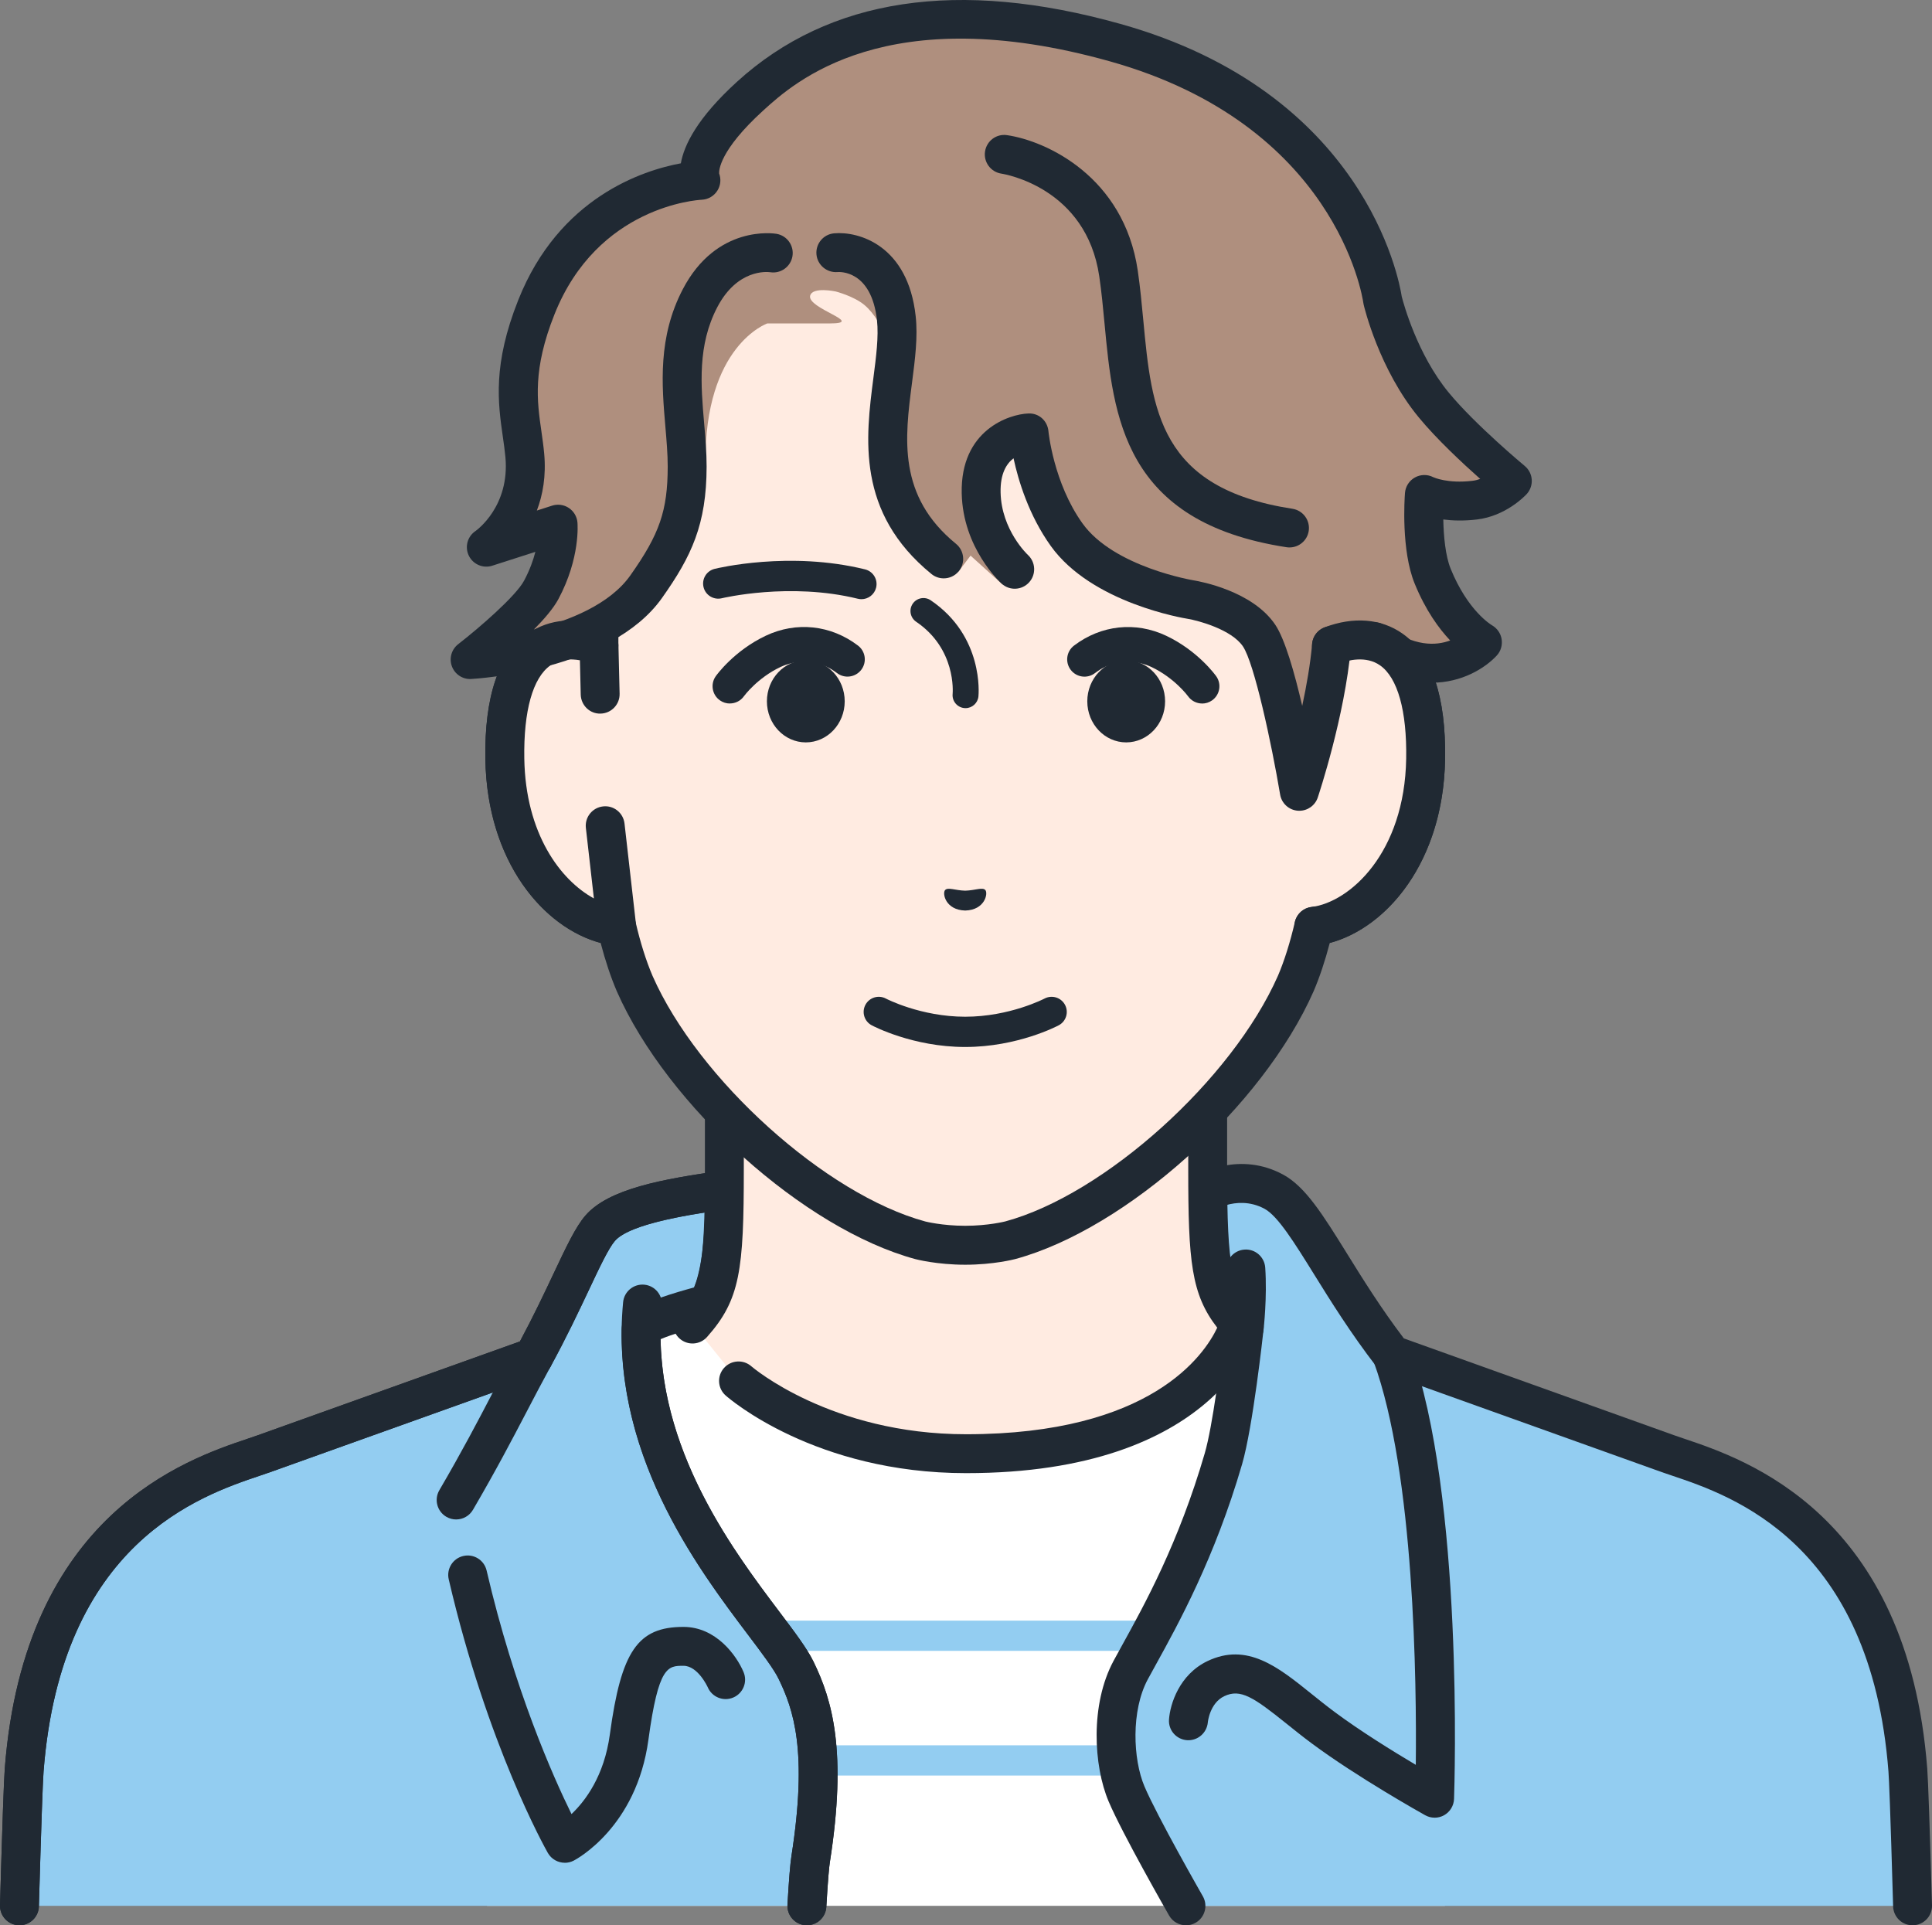
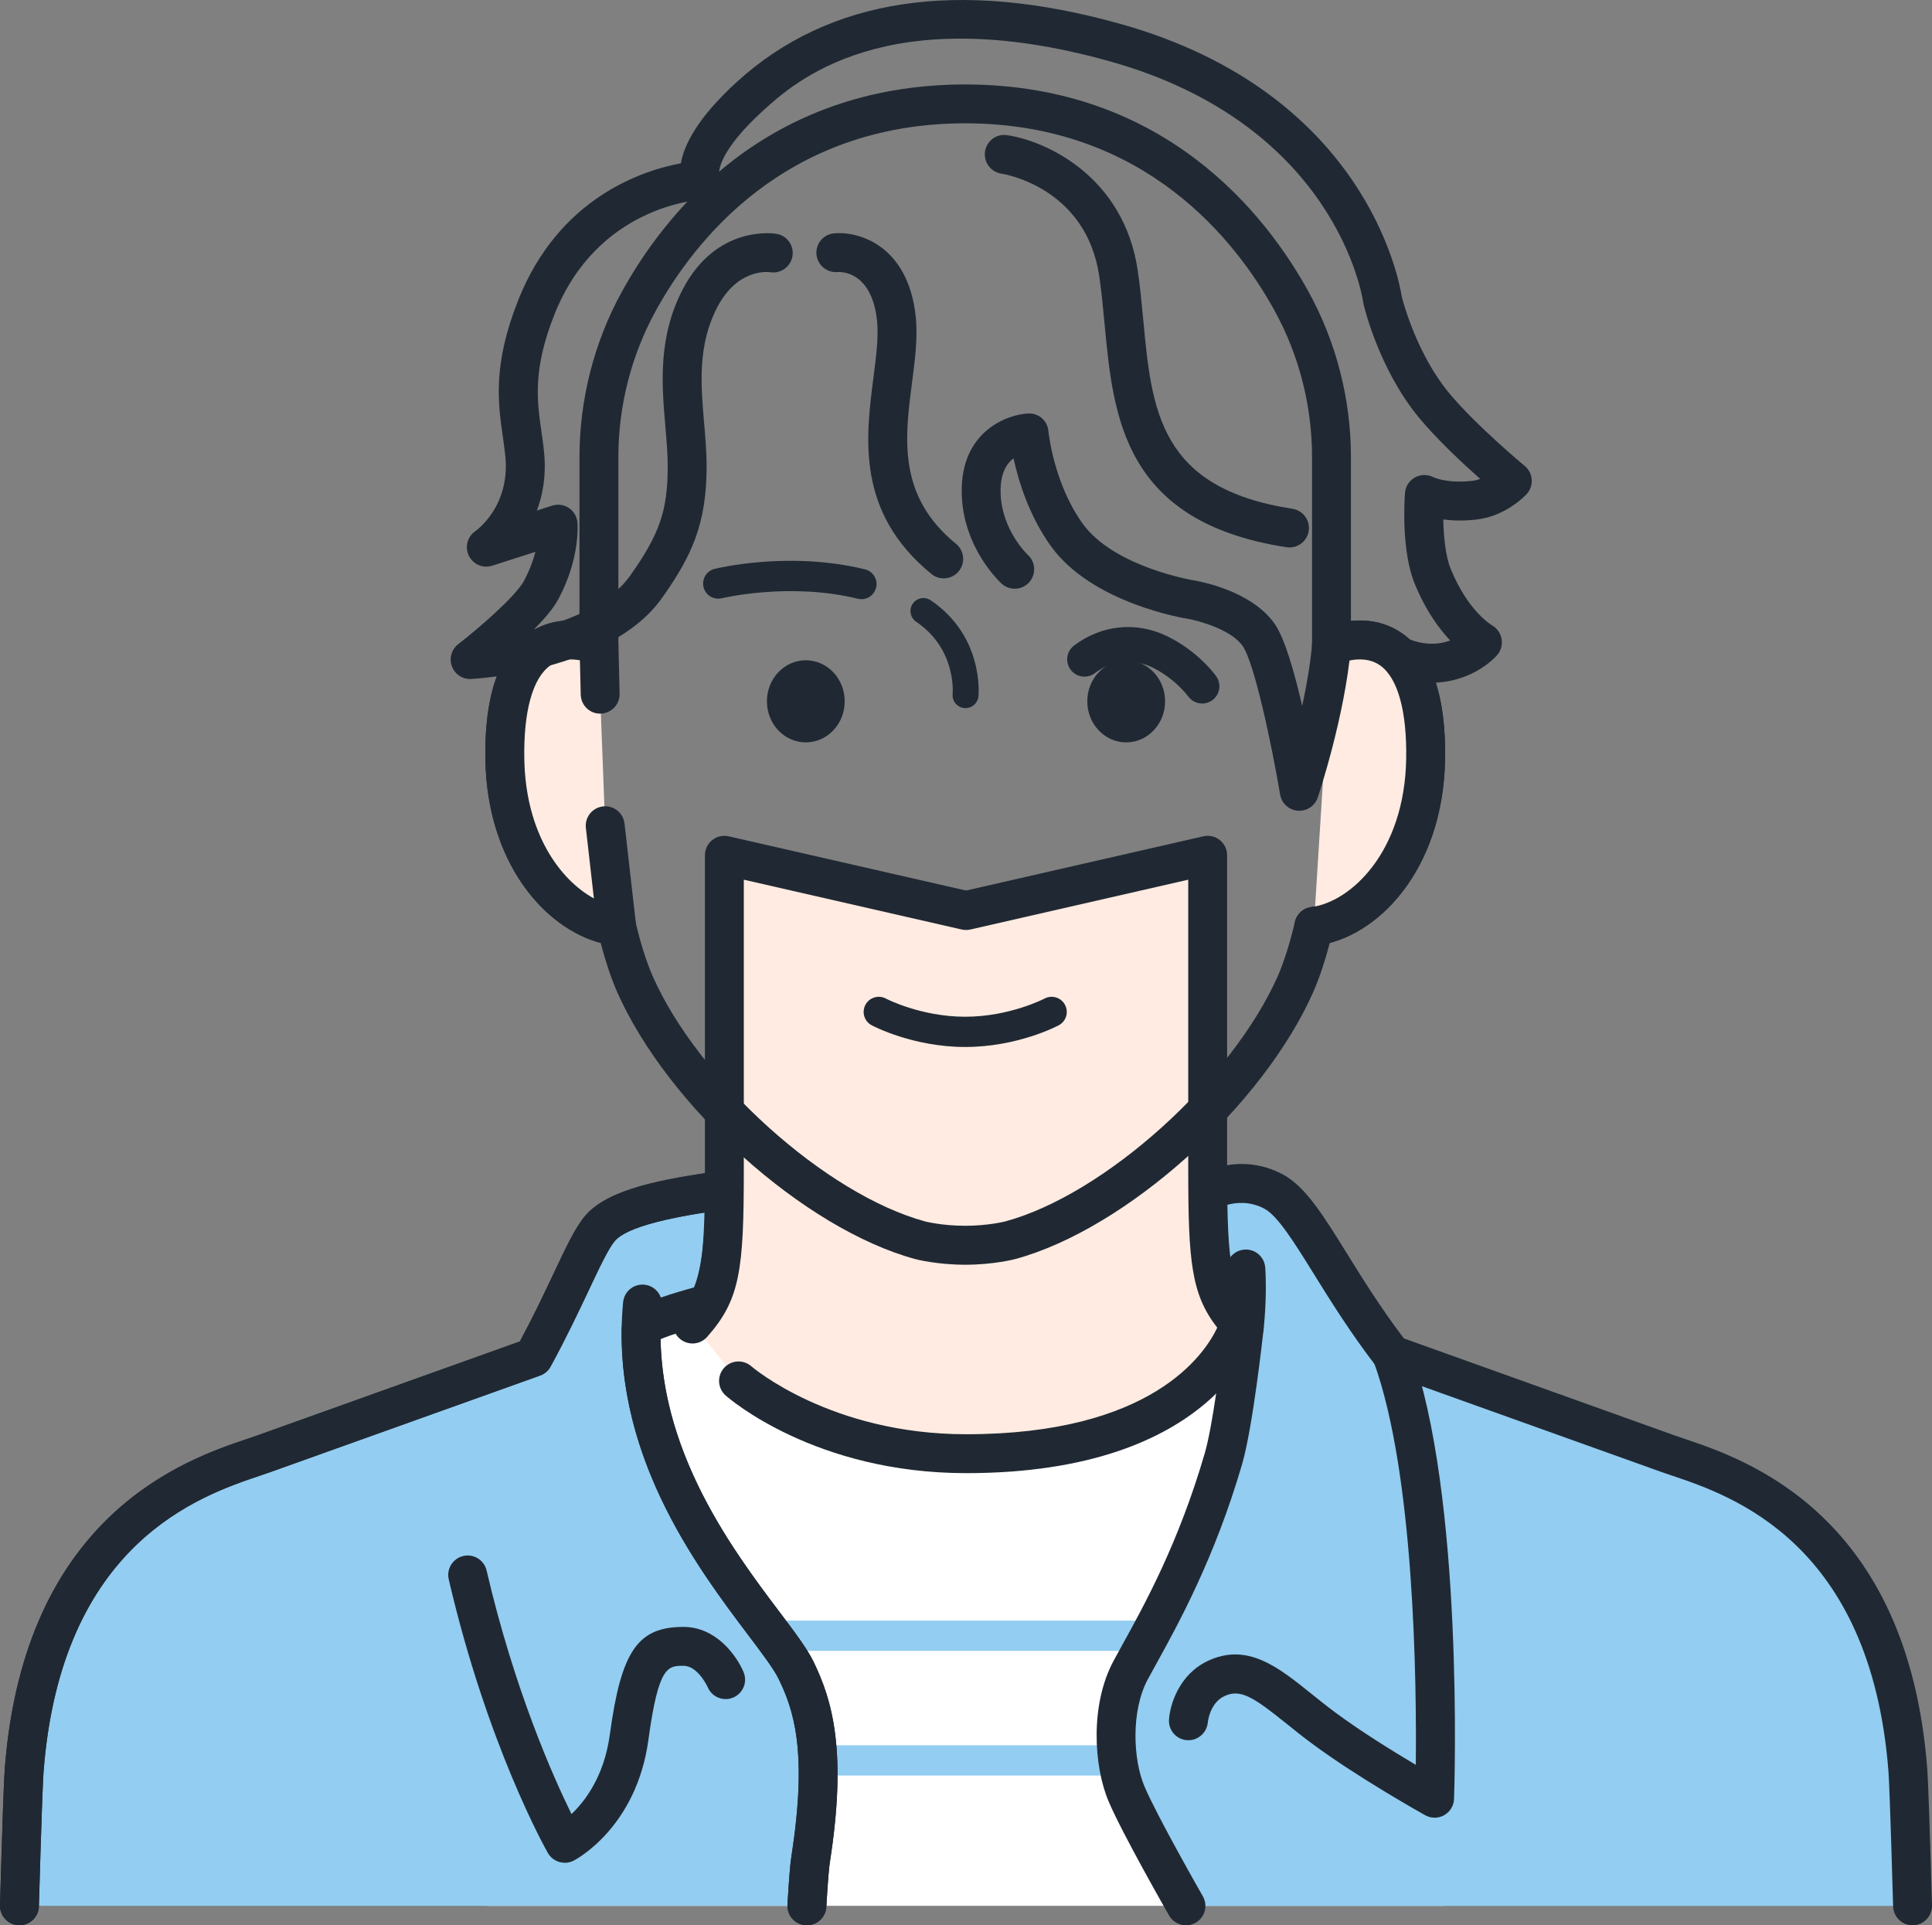
<svg xmlns="http://www.w3.org/2000/svg" viewBox="0 0 893.99 890.91">
  <rect x="0" y="0" width="893.99" height="890.91" fill="#808080" stroke="none" />
  <g>
    <g>
      <g>
        <g>
          <polygon fill="#fff" points="593.55 592.68 668.65 693.87 668.65 881.9 225.35 881.9 225.35 693.87 300.44 592.68 593.55 592.68" />
          <path fill="#93cdf1" d="M624.15,821.61h-356.1c-3.87,0-7-3.13-7-7s3.13-7,7-7h356.1c3.87,0,7,3.13,7,7s-3.13,7-7,7Z" />
          <path fill="#93cdf1" d="M608.1,763.92h-324c-3.87,0-7-3.13-7-7s3.13-7,7-7h324c3.87,0,7,3.13,7,7s-3.13,7-7,7Z" />
        </g>
        <g>
          <g>
            <path fill="#93cdf1" d="M772.02,672.75h0l-127.95-45.83c-27.37-35.48-40.22-67.69-54.63-75.48-15.89-8.59-30.58,0-30.58,0,0,0-1.94,22.15,3.51,41.71,4.48,16.07,13.36,21.18,13.36,21.18,0,0-4.75,44.02-9.61,60.7-14.09,48.33-33.26,79.86-42.91,97.79-9.31,17.29-8.14,42.62-1.92,57.29,6.22,14.67,27.5,51.81,27.5,51.81h336.21c-.99-34.45-1.76-57.32-2.18-62.83-9.19-119.11-88.67-138.41-110.79-146.33Z" />
            <path fill="#202933" d="M548.79,890.91c-3.12,0-6.16-1.63-7.82-4.53-.88-1.54-21.61-37.78-27.97-52.76-7-16.5-8.58-44.9,2.27-65.07,1.2-2.22,2.54-4.64,3.99-7.28,10.4-18.84,26.13-47.31,38.21-88.77,3.67-12.59,7.4-42.66,8.77-54.37-3.96-3.9-9.31-10.96-12.54-22.57-5.82-20.9-3.89-43.94-3.8-44.91.25-2.91,1.9-5.51,4.42-6.98.78-.45,19.29-11.03,39.4-.15,10.35,5.6,18.42,18.59,29.59,36.58,7.35,11.84,15.64,25.19,26.3,39.24l125.45,44.94c1.29.46,2.77.96,4.44,1.52,28.22,9.5,103.2,34.73,112.29,152.59.42,5.45,1.14,26.14,2.2,63.26.14,4.97-3.77,9.11-8.74,9.25-4.97.18-9.11-3.77-9.25-8.74-1.3-45.24-1.89-58.9-2.16-62.4-8.18-105.98-72.58-127.66-100.09-136.91-1.79-.6-3.38-1.14-4.77-1.63l-127.95-45.83c-1.62-.58-3.04-1.61-4.09-2.97-11.99-15.54-21.38-30.66-28.93-42.82-8.97-14.44-16.71-26.92-22.86-30.24-6.86-3.71-13.49-2.92-17.58-1.76-.18,7.33.06,20.94,3.46,33.15,3.3,11.83,9.14,15.75,9.38,15.91,3.1,1.78,4.64,5.1,4.26,8.65-.2,1.83-4.9,45.01-9.93,62.26-12.64,43.38-29.6,74.08-39.73,92.43-1.42,2.57-2.73,4.94-3.9,7.11-7.79,14.47-6.87,36.96-1.55,49.5,5.94,14.01,26.81,50.48,27.02,50.85,2.47,4.31.98,9.81-3.34,12.28-1.41.81-2.95,1.19-4.46,1.19Z" />
          </g>
          <path fill="#202933" d="M663.84,841.11c-1.51,0-3.02-.38-4.38-1.14-1.27-.71-31.46-17.59-52.59-33.32-4.2-3.12-7.94-6.13-11.56-9.04-15.31-12.3-21.33-16.28-28.81-12.72-6.75,3.22-7.6,12.04-7.61,12.13-.44,4.91-4.75,8.59-9.67,8.23-4.92-.38-8.62-4.61-8.29-9.53.48-7.13,4.77-20.85,17.8-27.07,18.34-8.76,32.68,2.74,47.84,14.93,3.43,2.75,7.07,5.69,11.04,8.64,11.75,8.75,26.87,18.12,37.52,24.44.4-37.42-.54-134.95-19.52-186.64-1.71-4.67.68-9.84,5.35-11.55,4.67-1.71,9.84.68,11.55,5.35,24.89,67.83,20.52,202.89,20.32,208.61-.11,3.13-1.84,5.98-4.57,7.53-1.37.78-2.9,1.16-4.42,1.16Z" />
          <path fill="#202933" d="M575.75,623.33c-.34,0-.69-.02-1.04-.06-4.94-.57-8.48-5.03-7.91-9.97.02-.13,1.52-13.46.7-25.48-.34-4.96,3.41-9.25,8.37-9.59,4.98-.36,9.25,3.41,9.59,8.37.93,13.7-.71,28.14-.78,28.75-.53,4.59-4.42,7.97-8.93,7.97Z" />
        </g>
        <g>
          <g>
            <path fill="#93cdf1" d="M296.65,615.23c0-.46.44-.97,1.19-1.52,5.65-4.11,29.49-10.27,29.49-10.27,0,0,4.35-5.77,6.51-22.47,2.16-16.7,1.11-30.29,1.11-30.29-24.1,3.42-48.54,7.64-57.21,17.64-6.87,7.93-14.87,30.41-30.87,59.72l-124.89,44.7h0c-22.12,7.92-101.6,27.22-110.79,146.33-.42,5.51-1.19,28.38-2.18,62.83h364.37c.61-10.37,1.2-18.12,1.74-21.58,7.51-48,1.82-69.86-6.78-87.51-10.76-22.07-72.77-79.32-71.68-157.59Z" />
            <path fill="#202933" d="M373.38,890.91c-.18,0-.36,0-.54-.02-4.96-.29-8.75-4.55-8.46-9.51.69-11.74,1.27-18.87,1.83-22.45,7.64-48.83.92-68.02-5.98-82.17-2.18-4.48-7.64-11.72-13.97-20.11-22.25-29.49-59.48-78.86-58.61-141.56.02-2.32.89-5.75,4.89-8.67,5.44-3.96,19.81-8.28,28.64-10.68,1.05-2.63,2.66-7.7,3.73-15.94.93-7.17,1.23-13.74,1.28-18.75-15.33,2.4-35.86,6.46-41.66,13.15-2.94,3.39-7.16,12.33-12.04,22.69-4.61,9.76-10.34,21.91-17.73,35.46-1.05,1.94-2.79,3.42-4.87,4.16l-124.89,44.7c-1.38.5-2.98,1.03-4.76,1.63-27.5,9.26-91.91,30.93-100.09,136.92-.27,3.48-.86,17.12-2.16,62.39-.14,4.97-4.27,8.9-9.25,8.74-4.97-.14-8.88-4.29-8.74-9.25,1.07-37.15,1.79-57.84,2.21-63.26,9.09-117.86,84.07-143.09,112.29-152.59,1.66-.56,3.15-1.06,4.44-1.52l121.64-43.54c6.38-11.9,11.47-22.7,15.63-31.51,5.9-12.5,10.16-21.53,14.72-26.79,10.73-12.38,35.8-16.84,62.74-20.66,2.46-.35,4.96.34,6.9,1.89,1.94,1.56,3.15,3.84,3.34,6.32.05.59,1.1,14.72-1.15,32.14-2.35,18.14-7.28,25.45-8.25,26.73-1.23,1.62-2.96,2.79-4.94,3.29-8.61,2.23-18.91,5.42-23.92,7.56,1.01,54.58,34.66,99.18,54.97,126.11,7.17,9.51,12.84,17.02,15.78,23.06,8.7,17.83,15.63,41.42,7.59,92.84-.31,2-.85,7.21-1.64,20.72-.28,4.78-4.25,8.47-8.98,8.47ZM305.65,615.3v.09-.09Z" />
          </g>
          <path fill="#202933" d="M261.33,861.97c-3.14,0-6.18-1.65-7.83-4.55-1.13-2-28-49.77-45.86-126.6-1.12-4.84,1.89-9.68,6.73-10.8,4.84-1.13,9.68,1.88,10.8,6.73,12.85,55.26,30.85,95.57,39.28,112.69,6.41-6.08,15.13-17.62,17.74-36.82,5.25-38.63,12.89-49.79,34.07-49.79,15.02,0,24.54,13.15,27.81,20.92,1.93,4.58-.23,9.86-4.81,11.78-4.57,1.92-9.82-.22-11.76-4.76-.11-.24-4.57-9.94-11.23-9.94-7.22,0-11.58,0-16.23,34.22-5.51,40.53-33.39,55.33-34.58,55.94-1.32.68-2.73,1-4.11,1Z" />
-           <path fill="#202933" d="M211.06,703.11c-1.54,0-3.1-.4-4.53-1.23-4.29-2.51-5.74-8.02-3.23-12.31,10.61-18.17,17.59-31.54,24.34-44.46,3.67-7.03,7.27-13.92,11.33-21.36,2.38-4.36,7.85-5.97,12.21-3.59,4.36,2.38,5.97,7.85,3.59,12.21-4,7.34-7.55,14.14-11.17,21.07-6.85,13.11-13.93,26.67-24.75,45.21-1.68,2.87-4.69,4.46-7.78,4.46Z" />
          <path fill="#202933" d="M373.38,890.91c-.18,0-.36,0-.54-.02-4.96-.29-8.75-4.55-8.46-9.51.69-11.74,1.27-18.88,1.83-22.45,7.64-48.83.92-68.02-5.98-82.17-2.18-4.48-7.65-11.72-13.97-20.11-24.11-31.95-64.45-85.44-57.93-154.07.47-4.95,4.87-8.57,9.81-8.11,4.95.47,8.58,4.86,8.11,9.81-5.86,61.67,31.85,111.66,54.38,141.53,7.18,9.51,12.84,17.02,15.79,23.06,8.7,17.83,15.63,41.42,7.59,92.84-.31,2-.85,7.21-1.64,20.72-.28,4.78-4.25,8.47-8.98,8.47Z" />
          <path fill="#202933" d="M9,890.9c-.09,0-.18,0-.26,0-4.97-.14-8.88-4.29-8.74-9.25,1.07-37.14,1.79-57.84,2.21-63.26,9.09-117.86,84.07-143.09,112.29-152.59,1.66-.56,3.15-1.06,4.44-1.52l121.64-43.54c6.38-11.9,11.47-22.7,15.63-31.51,5.9-12.5,10.16-21.53,14.72-26.79,10.73-12.38,35.8-16.84,62.74-20.66,4.91-.7,9.48,2.72,10.18,7.65.7,4.92-2.73,9.48-7.64,10.17-14.43,2.05-44.46,6.31-51.67,14.63-2.94,3.39-7.16,12.33-12.04,22.69-4.61,9.76-10.34,21.91-17.73,35.46-1.05,1.94-2.79,3.42-4.87,4.16l-124.89,44.7c-1.38.5-2.98,1.03-4.76,1.63-27.5,9.26-91.91,30.93-100.09,136.92-.39,5.06-1.12,26.05-2.16,62.38-.14,4.88-4.14,8.74-8.99,8.74Z" />
        </g>
        <g>
          <path fill="#ffebe1" d="M558.82,395.78l-111.82,25.56-111.82-25.56v145.33c0,46.74-1.91,57.15-14.73,71.57l21.29,26.32s38.07,33.68,105.31,33.68c110.24,0,126.5-60,126.5-60-12.81-14.42-14.73-24.83-14.73-71.57v-145.33Z" />
          <path fill="#202933" d="M447.05,681.68c-69.85,0-109.62-34.47-111.28-35.94-3.72-3.29-4.07-8.98-.78-12.7,3.3-3.72,8.98-4.07,12.71-.78.34.3,36.66,31.42,99.35,31.42,85.56,0,110.24-36.71,116.2-49.31-12.02-15.5-13.42-30.58-13.42-73.26v-134.04l-100.82,23.05c-1.32.3-2.69.3-4.01,0l-100.82-23.05v134.04c0,46.59-1.67,60.29-17,77.55-3.3,3.71-8.99,4.06-12.71.75-3.71-3.3-4.05-8.99-.75-12.71,10.26-11.54,12.46-18.47,12.46-65.6v-145.33c0-2.74,1.25-5.33,3.39-7.04,2.14-1.71,4.94-2.35,7.61-1.74l109.82,25.1,109.82-25.1c2.67-.62,5.47.03,7.61,1.74,2.14,1.71,3.39,4.3,3.39,7.04v145.33c0,47.13,2.2,54.05,12.46,65.6,2.02,2.27,2.75,5.4,1.96,8.33-.74,2.72-19.39,66.65-135.19,66.65Z" />
        </g>
      </g>
      <g>
        <g>
          <g>
-             <path fill="#ffebe1" d="M616.13,298.7s0,0-.01,0v-87.2c0-25.15-6.28-49.92-18.39-71.97-23.12-42.1-69.87-91.11-150.39-91.46h-1.41c-80.52.34-127.27,49.36-150.39,91.46-12.11,22.05-18.39,46.81-18.39,71.97v87.2s0,0,0,0c-18.76-7.1-44.45-2.48-43.56,52.48.79,48.68,30.1,74.76,51.73,77.46h0c2.16,9.29,4.89,18.37,8.35,26.47,22.4,50.83,83.2,105.55,132.15,118.82,0,0,8.74,2.31,20.81,2.31s20.81-2.31,20.81-2.31c48.95-13.27,109.75-67.99,132.15-118.82,3.46-8.1,6.19-17.18,8.35-26.47h0c21.63-2.7,50.94-28.78,51.73-77.46.89-54.95-24.79-59.58-43.55-52.48Z" />
            <path fill="#202933" d="M446.63,585.24c-13.09,0-22.71-2.5-23.11-2.61-51.42-13.94-114.63-70.67-138.09-123.89-2.82-6.61-5.32-14.1-7.49-22.39-26.34-7.03-52.58-37.49-53.36-85.02-.47-29.06,6.17-48.63,19.73-58.17,6.8-4.78,15.02-6.75,23.83-5.83v-75.83c0-26.68,6.75-53.07,19.5-76.3,19.62-35.73,66.27-95.73,158.24-96.12h1.45c92.01.39,138.66,60.39,158.28,96.12,12.75,23.23,19.5,49.61,19.5,76.3v75.83c8.82-.9,17.03,1.06,23.83,5.84,13.57,9.54,20.2,29.1,19.73,58.16-.77,47.52-27.01,77.99-53.36,85.02-2.16,8.29-4.66,15.77-7.45,22.3-23.5,53.32-86.71,110.04-138.08,123.97-.46.12-10.07,2.62-23.17,2.62ZM264.03,305.14c-3.14,0-6.44.7-9.35,2.75-8.15,5.73-12.45,21.05-12.09,43.14.71,43.68,26.06,66.46,43.84,68.67,3.74.47,6.8,3.22,7.65,6.89,2.22,9.55,4.87,17.95,7.86,24.97,21.16,48.02,80.17,101.18,126.23,113.67,0,0,7.84,1.99,18.46,1.99s18.46-2,18.54-2.02c45.98-12.47,104.99-65.63,126.2-113.74,2.95-6.93,5.6-15.33,7.82-24.88.85-3.68,3.91-6.43,7.65-6.89,17.78-2.22,43.13-24.99,43.84-68.67.36-22.09-3.93-37.41-12.09-43.14-6.48-4.56-14.86-2.44-19.28-.77-.26.1-.52.19-.79.26-2.39.66-4.98.31-7.14-1.02-2.66-1.64-4.27-4.54-4.27-7.66v-87.21c0-23.66-5.97-47.05-17.28-67.63-17.71-32.26-59.79-86.43-142.54-86.79h-1.37c-82.71.35-124.78,54.53-142.5,86.79-11.3,20.58-17.28,43.97-17.28,67.63v87.21c0,2.96-1.45,5.72-3.89,7.4-2.43,1.68-5.53,2.06-8.3,1.01-2.43-.92-6.07-1.98-9.94-1.98Z" />
          </g>
-           <path fill="#af8f7e" d="M686.18,229.92c10.06-1.19,13.61-7.37,13.61-7.37,0,0-23.18-19.46-36.36-35.14-16.8-20-23.64-48.41-23.64-48.41,0,0-11.46-79.06-101.44-112.15-91.25-33.56-143.75-10.46-143.75-10.46,0,0-23.04,4.97-47.47,28.09-24.89,23.56-22.8,38.96-22.8,38.96,0,0-54.83,3.11-76.11,58.67-13.08,34.16-5.48,60.59-4.44,78.67,1.04,18.07-18.72,32.45-18.72,32.45l33.19-10.67s-1.1,11.6-7.28,29.24c-4.33,12.36-33.41,33.42-33.41,33.42,0,0,35.85,2.35,60.44-14.85s48.71-50.92,48.44-75.81c-.59-54.81,28.61-64.89,28.61-64.89h28.71c17.35,0-10.54-6.89-8.87-12.89,1.17-4.22,11.85-1.89,11.85-1.89,0,0,8.26,2.11,13.19,6.19,9.4,7.78,14.3,26.03,13.87,29.48-4.01,32.98-7.13,66.75,29.7,93.94l5.61-7.39,15.06,13.61s-7.72-12.95-10.17-34.61c-3.69-32.67,22.16-35.78,22.16-35.78,0,0,1.48,25.56,17.41,47.11,17.27,23.37,57.5,30.03,57.5,30.03,0,0,23.48,5.09,31.55,16.64,9.11,13.04,18.61,72.07,18.61,72.07,0,0,12.11-36.19,14.9-67.45l26.11,47.56s4.61-16.1,11.68-40.89c21.87,6.79,32.1-8.19,32.1-8.19,0,0-16.5-13.28-21.41-25.42-9.31-23.02-5.5-42.97-5.5-42.97,0,0,17.02,2.29,27.08,1.1Z" />
          <g>
            <path fill="#ffebe1" d="M277.7,321.21l-.54-22.51c-18.76-7.11-44.46-2.49-43.56,52.48.79,48.68,30.1,74.76,51.72,77.46l-5.3-46.54-2.32-60.89Z" />
            <path fill="#202933" d="M285.32,437.64c-.37,0-.74-.02-1.11-.07-28.28-3.53-58.78-34.95-59.61-86.24-.47-29.06,6.17-48.63,19.74-58.17,9.85-6.91,22.63-7.94,36.02-2.87,3.43,1.3,5.72,4.54,5.81,8.2l.54,22.51c.12,4.97-3.81,9.09-8.78,9.21-4.93.19-9.09-3.81-9.21-8.78l-.38-15.89c-4.25-.76-9.35-.66-13.64,2.35-8.16,5.73-12.45,21.05-12.09,43.15.56,34.71,16.68,56.21,32.2,64.7l-3.71-32.62c-.56-4.94,2.98-9.4,7.92-9.96,4.95-.59,9.4,2.98,9.96,7.92l5.3,46.54c.31,2.74-.65,5.47-2.61,7.42-1.7,1.68-3.97,2.6-6.33,2.6Z" />
          </g>
          <path fill="#202933" d="M596.69,253.33c-.46,0-.92-.04-1.38-.11-75.56-11.62-80.15-60.38-84.2-103.39-.69-7.3-1.4-14.86-2.45-21.97-6.02-40.98-43.72-47.27-45.32-47.52-4.89-.76-8.28-5.33-7.54-10.23.73-4.9,5.27-8.31,10.18-7.57,18.13,2.64,54.1,19.14,60.5,62.71,1.11,7.58,1.84,15.36,2.55,22.89,3.93,41.75,7.33,77.8,69.02,87.29,4.91.76,8.28,5.35,7.53,10.26-.68,4.45-4.52,7.63-8.88,7.63Z" />
          <path fill="#202933" d="M436.68,267.63c-2,0-4.02-.66-5.69-2.03-34.89-28.49-30.42-63.06-26.83-90.84,1.27-9.79,2.46-19.04,1.65-26.5-2.57-23.53-17.58-22.41-18.23-22.37-4.88.43-9.33-3.19-9.78-8.14-.45-4.95,3.19-9.33,8.14-9.78,11.5-1.04,34.2,5.61,37.77,38.34,1.05,9.59-.28,19.87-1.69,30.76-3.34,25.78-6.78,52.43,20.36,74.59,3.85,3.14,4.42,8.81,1.28,12.66-1.78,2.18-4.37,3.31-6.98,3.31Z" />
          <path fill="#202933" d="M662.52,315.92c-9.45,0-20.33-3.11-31.95-11.77-3.98-2.97-4.81-8.61-1.84-12.6,2.97-3.98,8.61-4.81,12.59-1.84,12.92,9.63,23.13,9.12,29.72,6.66-5.2-5.49-11.39-13.94-16.45-26.35-6.27-15.38-4.68-39.22-4.47-41.89.23-3.01,1.95-5.71,4.59-7.18,2.64-1.47,5.85-1.52,8.52-.13.14.06,6.58,3.05,18.08,1.67,1.27-.15,2.49-.46,3.63-.87-8.2-7.28-20.19-18.45-28.46-28.5-18.31-22.22-25.18-50.87-25.46-52.08-.07-.28-.12-.56-.16-.84-.48-3.33-12.93-82.55-117.27-111.81-103.57-29.04-146.34,9.93-160.4,22.73-20.5,18.66-20.52,27.98-20.42,29.17.94,2.52.71,5.34-.67,7.69-1.55,2.64-4.33,4.32-7.39,4.45-1.93.1-48.2,2.94-68.12,53-10.17,25.55-8.09,40.08-6.07,54.14.49,3.46.98,6.85,1.29,10.29.96,10.44-.66,19.22-3.39,26.39l7.07-2.27c2.59-.83,5.44-.45,7.71,1.06,2.28,1.51,3.75,3.96,4,6.68.06.66,1.39,16.47-8.83,35.53-2.26,4.22-6.52,9.2-11.34,14.07,16.35-4.14,35.14-11.63,44.62-25.02,13.57-19.18,17.29-30.01,17.32-50.41,0-5.77-.52-11.91-1.08-18.41-1.66-19.41-3.55-41.41,8.07-63.66,15.63-29.91,42.22-25.81,43.35-25.62,4.9.83,8.2,5.47,7.38,10.37-.82,4.86-5.41,8.16-10.26,7.4-1.61-.22-15.29-1.48-24.52,16.18-9.19,17.6-7.61,36-6.08,53.78.57,6.6,1.15,13.43,1.14,19.98-.04,26.79-6.98,41.49-20.63,60.78-23.8,33.64-85.69,37.36-88.31,37.5-3.91.24-7.55-2.15-8.92-5.85-1.37-3.69-.19-7.85,2.92-10.26,9.74-7.55,26.63-22.19,30.46-29.35,2.63-4.91,4.25-9.49,5.25-13.37l-19.95,6.41c-4.26,1.38-8.89-.61-10.85-4.64-1.96-4.03-.65-8.89,3.07-11.39.59-.42,15.96-11.45,13.86-34.23-.29-3.14-.74-6.24-1.19-9.4-2.24-15.63-4.77-33.34,7.16-63.34,18.89-47.48,57.67-59.95,75.21-63.2,1.48-8.45,7.62-21.02,26-37.75C383.7-.98,443.38-9.98,518.46,11.07c112.87,31.65,128.88,117.84,130.17,126.18.76,2.99,7.11,26.66,21.75,44.43,12.34,14.98,34.93,33.75,35.16,33.94,1.91,1.58,3.07,3.87,3.24,6.34.16,2.47-.7,4.89-2.38,6.71-.96,1.03-9.72,10.12-22.93,11.71-6.1.73-11.35.56-15.62,0,.15,7.58.96,16.81,3.43,22.86,7.91,19.44,18.69,25.86,19.14,26.12,2.36,1.37,4.02,3.76,4.43,6.45.41,2.69-.36,5.46-2.2,7.47-5.3,5.79-16.13,12.64-30.14,12.64ZM332.42,79.46s0,0,0,0c0,0,0,0,0,0ZM332.37,79.36s.03.06.05.1c-.02-.03-.03-.06-.05-.1Z" />
          <g>
            <path fill="#ffebe1" d="M616.11,298.71l-8.16,129.93c21.63-2.7,50.94-28.78,51.72-77.46.89-54.96-24.8-59.58-43.56-52.48Z" />
            <path fill="#202933" d="M607.94,437.64c-4.47,0-8.35-3.33-8.92-7.89-.62-4.93,2.88-9.43,7.82-10.04,17.78-2.22,43.13-24.99,43.84-68.67.36-22.09-3.93-37.42-12.09-43.15-6.49-4.56-14.87-2.44-19.29-.77-4.65,1.76-9.84-.58-11.61-5.23-1.76-4.65.58-9.84,5.23-11.6,13.39-5.07,26.17-4.04,36.02,2.87,13.57,9.53,20.21,29.1,19.74,58.17-.83,51.29-31.34,82.71-59.61,86.24-.38.05-.75.07-1.12.07Z" />
          </g>
          <path fill="#202933" d="M601.23,375.18c-.23,0-.47,0-.71-.03-4.12-.32-7.49-3.41-8.17-7.48-4-23.79-11.97-60.77-17.2-68.54-5.25-7.81-20.6-11.95-25.56-12.78-1.73-.28-44.43-7.28-63.34-33.67-10.18-14.21-15.03-30.24-17.26-40.61-3.26,2.46-6.18,7.11-5.99,15.83.39,17.41,12.5,28.76,12.62,28.87,3.64,3.35,3.91,9.04.58,12.7-3.32,3.66-8.96,3.97-12.65.66-.73-.66-17.98-16.44-18.54-41.83-.64-29.4,22.04-36.66,30.84-36.97,4.91-.24,8.86,3.44,9.29,8.21.02.22,2.33,23.91,15.76,42.66,14.49,20.23,51.22,26.32,51.59,26.38,2.78.46,27.07,4.85,37.6,20.5,4.48,6.66,8.91,22.16,12.48,37.55,2-9.26,3.75-19.27,4.6-28.72.44-4.95,4.9-8.58,9.76-8.17,4.95.44,8.61,4.81,8.17,9.76-2.85,31.95-14.82,68.01-15.33,69.53-1.23,3.69-4.69,6.14-8.53,6.14Z" />
        </g>
        <g>
          <path fill="#202933" d="M437.31,411.89c1.28-1.49,4.76.16,9.32.26,4.56-.11,8.04-1.76,9.32-.28,1.33,1.54-.2,9.23-9.32,9.47-9.11-.23-10.66-7.91-9.33-9.45Z" />
          <path fill="#202933" d="M398.61,277.27c-.55,0-1.11-.07-1.68-.21-31.5-7.75-62.61-.3-62.92-.23-3.76.91-7.54-1.38-8.46-5.12-.92-3.75,1.36-7.54,5.11-8.47,1.39-.35,34.68-8.37,69.62.23,3.75.92,6.05,4.72,5.12,8.47-.79,3.19-3.64,5.33-6.79,5.33Z" />
          <path fill="#202933" d="M446.79,327.68c-.2,0-.4,0-.6-.03-3.3-.33-5.71-3.26-5.38-6.56.07-.82,1.63-20.86-16.87-33.38-2.74-1.86-3.46-5.59-1.61-8.33,1.86-2.75,5.6-3.46,8.33-1.61,24.55,16.62,22.2,43.37,22.09,44.5-.31,3.1-2.92,5.41-5.96,5.41Z" />
-           <path fill="#202933" d="M337.72,325.54c-1.59,0-3.21-.47-4.61-1.47-3.61-2.55-4.46-7.54-1.92-11.15.34-.48,8.43-11.77,23.14-18.74,14.16-6.7,30.12-5,42.68,4.55,3.52,2.68,4.2,7.7,1.52,11.21-2.68,3.51-7.7,4.2-11.21,1.52-11.43-8.7-22.89-4.37-26.14-2.83-10.78,5.11-16.86,13.43-16.92,13.51-1.56,2.21-4.03,3.38-6.54,3.38Z" />
          <ellipse fill="#202933" cx="372.87" cy="324.53" rx="18" ry="19" />
          <path fill="#202933" d="M556.27,325.54c-2.51,0-4.98-1.18-6.54-3.38-.04-.05-6.14-8.4-16.92-13.51-3.24-1.54-14.71-5.88-26.15,2.83-3.52,2.68-8.54,1.99-11.21-1.52-2.68-3.52-1.99-8.54,1.52-11.21,12.57-9.56,28.52-11.26,42.68-4.55,14.71,6.97,22.8,18.26,23.14,18.74,2.55,3.61,1.69,8.6-1.92,11.15-1.4.99-3.02,1.47-4.61,1.47Z" />
          <ellipse fill="#202933" cx="521.12" cy="324.53" rx="18" ry="19" />
          <path fill="#202933" d="M446.64,484.48c-24.19,0-42.53-9.64-43.3-10.05-3.41-1.82-4.7-6.06-2.88-9.47,1.82-3.4,6.05-4.7,9.47-2.88.14.08,16.15,8.4,36.7,8.4s36.56-8.33,36.72-8.41c3.42-1.8,7.64-.5,9.46,2.91,1.81,3.41.52,7.64-2.88,9.45-.77.41-19.11,10.05-43.3,10.05Z" />
        </g>
      </g>
    </g>
  </g>
</svg>